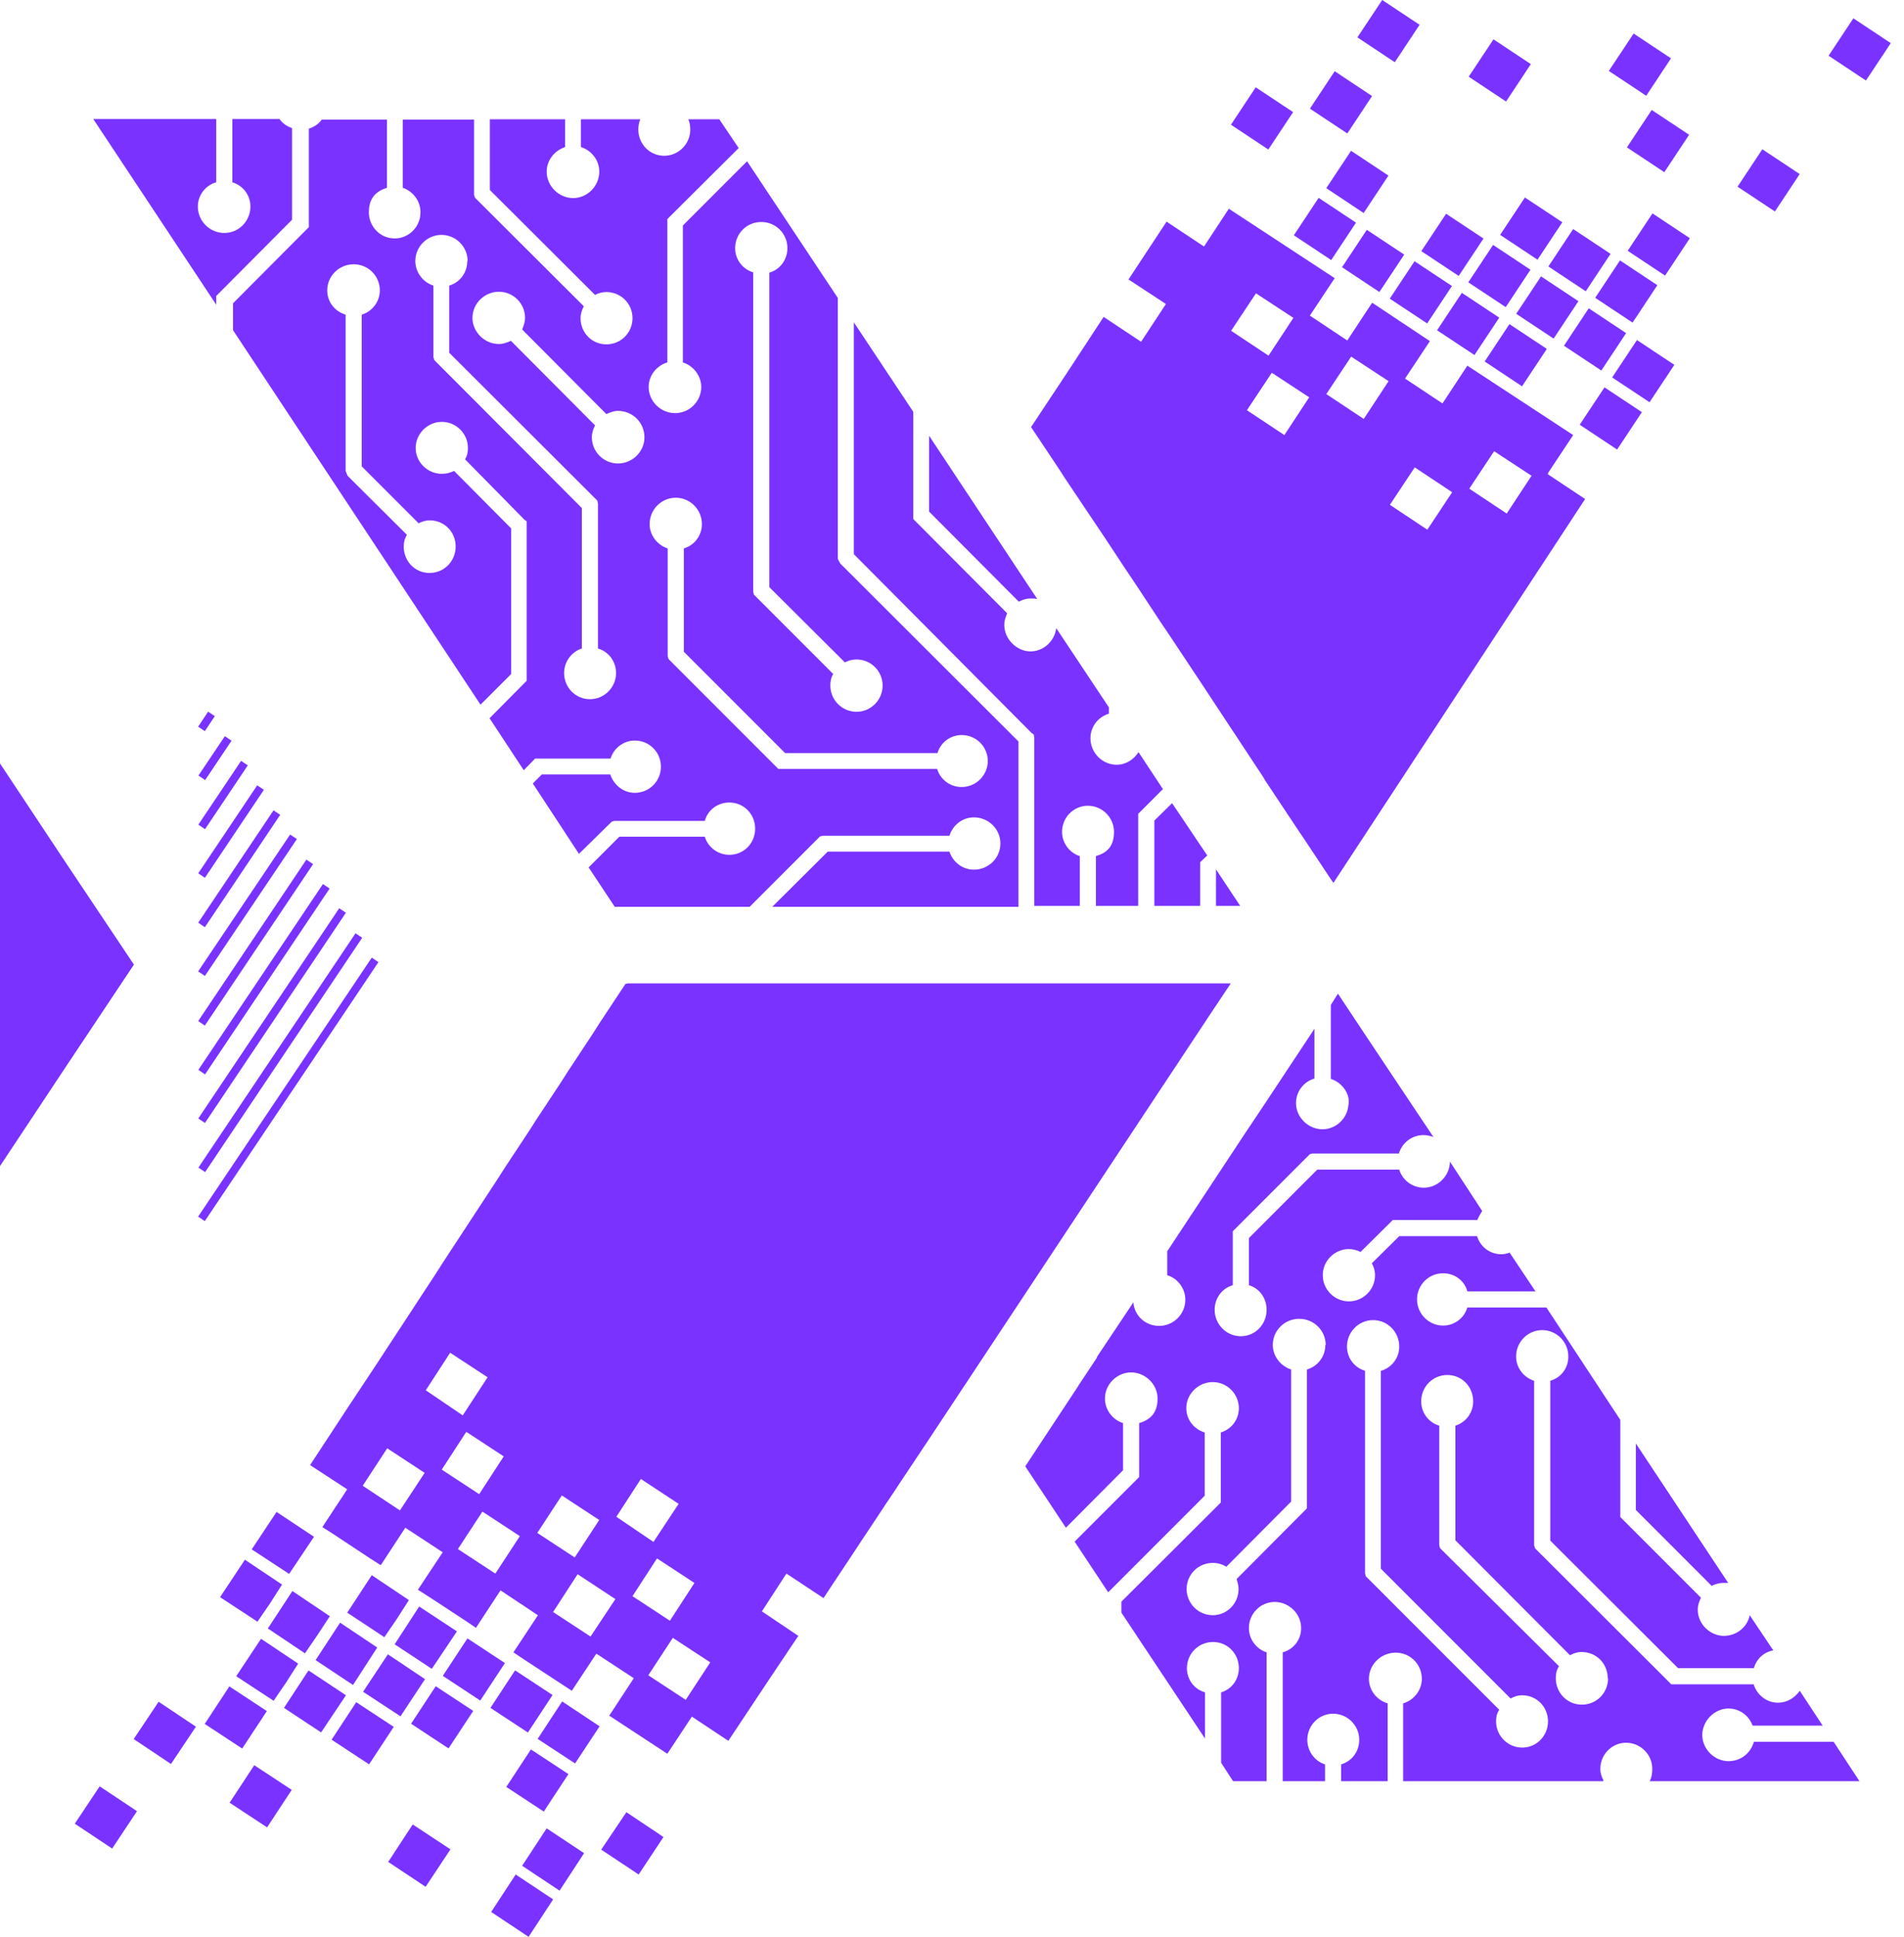
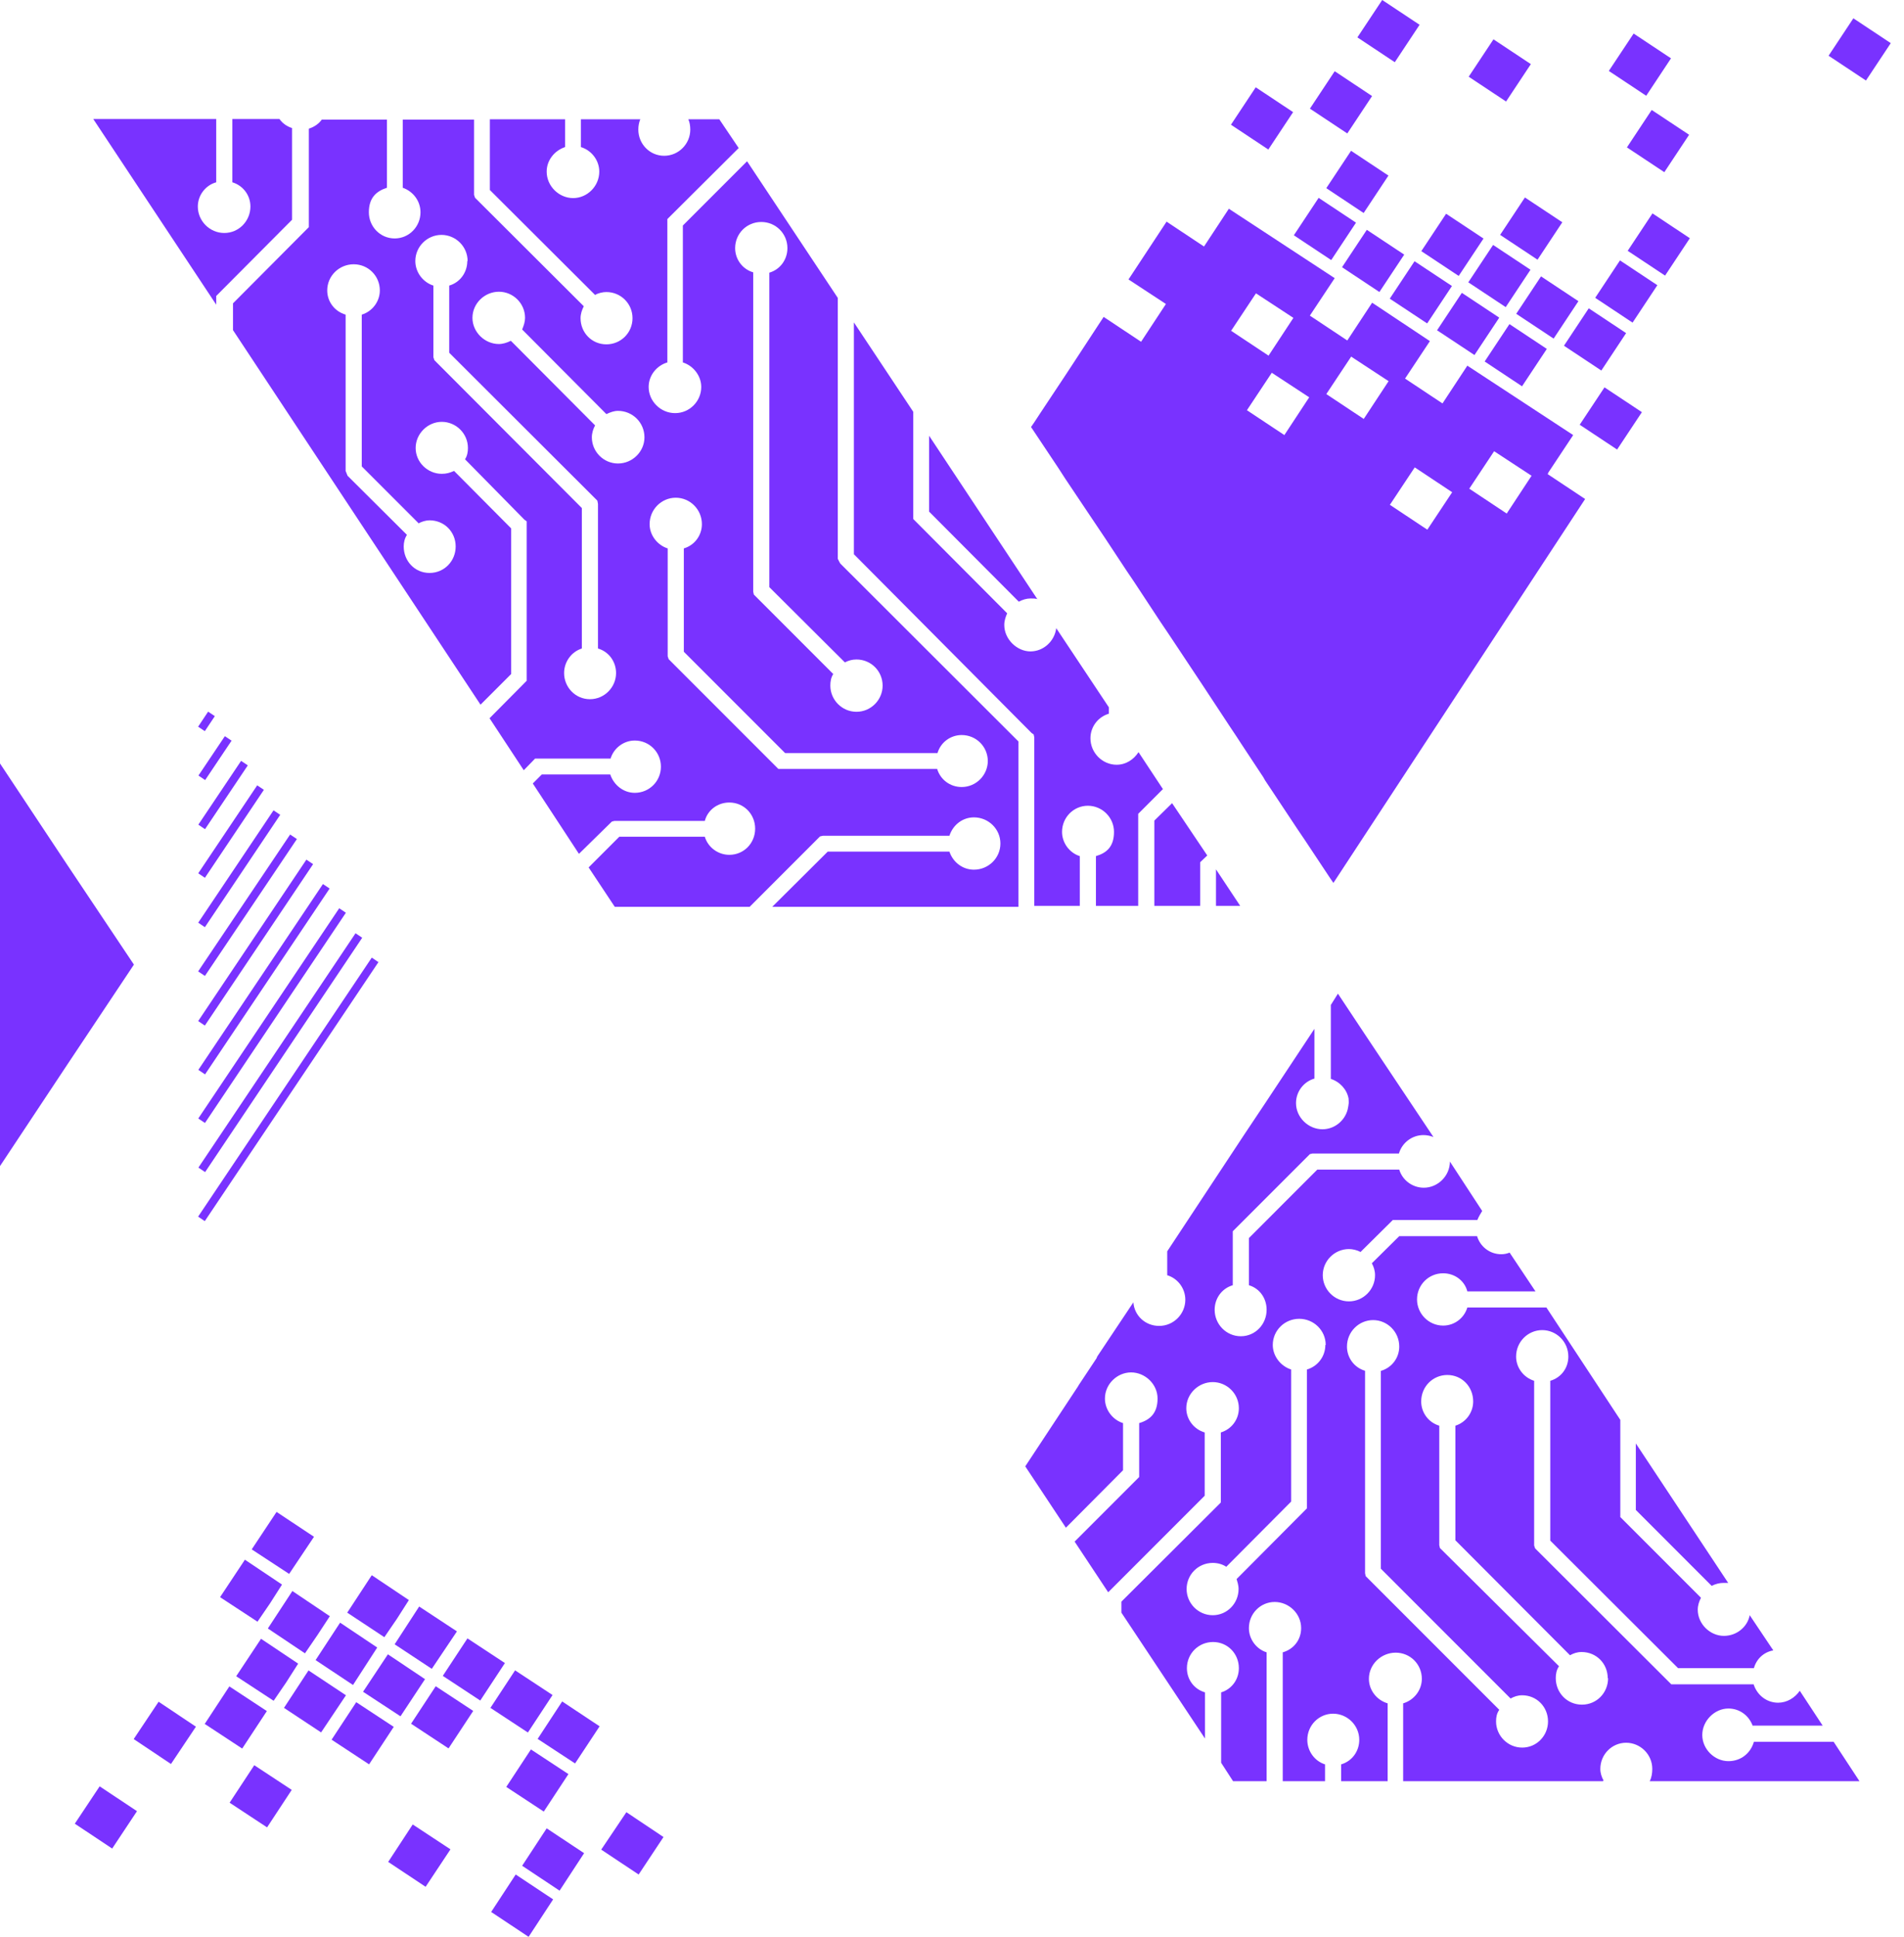
<svg xmlns="http://www.w3.org/2000/svg" width="59" height="60" viewBox="0 0 59 60" fill="none">
  <path fill-rule="evenodd" clip-rule="evenodd" d="M0 29.875V23.645L2.07 26.765L4.15 29.875L2.07 32.995L0 36.115V29.875Z" fill="#7932FF" />
  <path d="M11.52 29.659L6.139 37.681L6.346 37.82L11.727 29.798L11.52 29.659Z" fill="#7932FF" />
  <path d="M11.017 28.904L6.148 36.162L6.356 36.301L11.224 29.043L11.017 28.904Z" fill="#7932FF" />
  <path d="M10.511 28.13L6.144 34.641L6.351 34.78L10.718 28.269L10.511 28.13Z" fill="#7932FF" />
  <path d="M10.007 27.38L6.146 33.135L6.354 33.275L10.214 27.519L10.007 27.38Z" fill="#7932FF" />
  <path d="M9.494 26.624L6.141 31.624L6.348 31.763L9.702 26.764L9.494 26.624Z" fill="#7932FF" />
  <path d="M6.35 30.226L6.14 30.086L6.24 29.936L8.99 25.846L9.2 25.986L6.35 30.226Z" fill="#7932FF" />
  <path d="M8.476 25.097L6.142 28.577L6.349 28.716L8.683 25.236L8.476 25.097Z" fill="#7932FF" />
  <path d="M7.97 24.323L6.143 27.047L6.35 27.186L8.177 24.462L7.97 24.323Z" fill="#7932FF" />
  <path d="M7.471 23.565L6.146 25.541L6.353 25.681L7.679 23.704L7.471 23.565Z" fill="#7932FF" />
  <path d="M6.968 22.8L6.149 24.02L6.357 24.16L7.176 22.939L6.968 22.8Z" fill="#7932FF" />
  <path d="M6.449 22.041L6.139 22.507L6.347 22.645L6.657 22.18L6.449 22.041Z" fill="#7932FF" />
-   <path d="M19.379 30.476L18.559 31.716L18.349 32.046L17.589 33.196L17.379 33.526L16.619 34.676L16.409 35.006L15.649 36.156L15.439 36.486L14.679 37.646L14.469 37.966L13.709 39.126L13.499 39.456L12.739 40.616L12.529 40.936L11.769 42.096L11.559 42.416L10.789 43.576L9.609 45.376L10.759 46.126L9.989 47.296L10.319 47.506L11.469 48.266L11.799 48.476L12.559 47.316L13.719 48.076L12.949 49.236L13.279 49.446L14.439 50.206L14.749 50.416L15.509 49.256L16.669 50.026L15.909 51.176L16.239 51.396L17.399 52.156L17.719 52.366L18.479 51.216L19.639 51.976L18.879 53.136L19.199 53.346L20.359 54.106L20.679 54.316L21.439 53.166L22.569 53.916L23.759 52.126L24.529 50.976L24.739 50.666L23.609 49.906L24.369 48.736L25.519 49.496L25.729 49.176L26.499 48.016L26.709 47.696L27.189 46.976L27.479 46.536L27.689 46.226L27.919 45.876L28.659 44.766L28.799 44.556L37.479 31.446L38.139 30.456H19.449L19.379 30.476ZM12.389 46.776L11.239 46.016L11.999 44.856L13.159 45.616L12.389 46.786V46.776ZM13.189 43.066L13.949 41.896L15.109 42.656L14.339 43.836L13.189 43.056V43.066ZM14.449 44.346L15.609 45.106L14.849 46.276L13.689 45.516L14.449 44.346ZM15.349 48.736L14.189 47.976L14.949 46.816L16.109 47.576L15.349 48.736ZM17.409 46.316L18.569 47.076L17.809 48.236L16.649 47.476L17.409 46.316ZM18.299 50.686L17.139 49.926L17.899 48.756L19.069 49.526L18.299 50.686ZM19.099 46.976L19.859 45.806L21.029 46.576L20.249 47.756L19.099 46.976ZM20.359 48.266L21.519 49.026L20.759 50.196L19.599 49.436L20.359 48.266ZM21.249 52.646L20.089 51.886L20.849 50.726L22.009 51.486L21.249 52.646Z" fill="#7932FF" />
  <path d="M53.559 49.035L50.69 44.705V46.765L53.039 49.115C53.169 49.055 53.279 49.025 53.4 49.025C53.459 49.025 53.51 49.025 53.55 49.025L53.559 49.035ZM41.069 41.655C41.069 42.005 40.84 42.315 40.499 42.415V46.715L38.319 48.905C38.34 48.985 38.38 49.085 38.38 49.215C38.38 49.655 38.029 50.025 37.58 50.025C37.13 50.025 36.77 49.655 36.77 49.215C36.77 48.765 37.13 48.405 37.58 48.405C37.73 48.405 37.88 48.445 37.999 48.525L40.01 46.505V42.415C39.69 42.315 39.44 42.005 39.44 41.655C39.44 41.205 39.809 40.845 40.26 40.845C40.709 40.845 41.08 41.205 41.08 41.655H41.069ZM42.789 42.455V48.585L46.809 52.605C46.919 52.545 47.029 52.505 47.169 52.505C47.62 52.505 47.969 52.865 47.969 53.315C47.969 53.755 47.62 54.125 47.169 54.125C46.719 54.125 46.359 53.755 46.359 53.315C46.359 53.185 46.38 53.065 46.459 52.955L42.319 48.815L42.3 48.725V42.455C41.959 42.355 41.739 42.045 41.739 41.705C41.739 41.245 42.109 40.885 42.55 40.885C42.989 40.885 43.359 41.245 43.359 41.705C43.359 42.055 43.13 42.355 42.8 42.455H42.789ZM49.83 51.975C49.83 52.425 49.48 52.795 49.02 52.795C48.559 52.795 48.209 52.425 48.209 51.975C48.209 51.845 48.23 51.725 48.309 51.605L44.62 47.945L44.599 47.855V44.155C44.26 44.055 44.039 43.745 44.039 43.405C44.039 42.945 44.4 42.585 44.849 42.585C45.3 42.585 45.65 42.945 45.65 43.405C45.65 43.755 45.419 44.055 45.099 44.155V47.705L48.65 51.265C48.76 51.205 48.87 51.165 49.01 51.165C49.469 51.165 49.819 51.525 49.819 51.975H49.83ZM41.789 34.185C41.789 34.235 41.77 34.305 41.76 34.365C41.669 34.715 41.349 34.975 40.98 34.975C40.539 34.975 40.16 34.605 40.16 34.165C40.16 33.815 40.389 33.505 40.73 33.405V31.865L39.2 34.175L38.559 35.135L36.169 38.755V39.495C36.499 39.595 36.73 39.905 36.73 40.255C36.73 40.695 36.37 41.065 35.919 41.065C35.489 41.065 35.15 40.745 35.12 40.335L33.999 42.015L33.98 42.065L33.429 42.895L33.4 42.945L31.77 45.415L33.029 47.315L34.8 45.535V44.075C34.48 43.975 34.239 43.665 34.239 43.315C34.239 42.865 34.62 42.505 35.05 42.505C35.48 42.505 35.87 42.865 35.87 43.315C35.87 43.765 35.639 43.975 35.3 44.075V45.745L33.3 47.745L34.34 49.315L37.33 46.325V44.365C36.989 44.265 36.76 43.955 36.76 43.615C36.76 43.165 37.139 42.805 37.58 42.805C38.02 42.805 38.389 43.165 38.389 43.615C38.389 43.965 38.16 44.265 37.83 44.365V46.535L34.749 49.605V49.945L37.34 53.845V52.415C36.999 52.315 36.779 52.015 36.779 51.665C36.779 51.215 37.139 50.855 37.59 50.855C38.039 50.855 38.389 51.215 38.389 51.665C38.389 52.015 38.169 52.315 37.84 52.415V54.595L38.209 55.165H39.249V51.175C38.929 51.075 38.7 50.765 38.7 50.425C38.7 49.975 39.059 49.615 39.499 49.615C39.94 49.615 40.319 49.975 40.319 50.425C40.319 50.775 40.099 51.075 39.749 51.175V55.165H41.059V54.645C40.739 54.545 40.51 54.235 40.51 53.885C40.51 53.435 40.87 53.075 41.309 53.075C41.749 53.075 42.12 53.435 42.12 53.885C42.12 54.235 41.9 54.545 41.559 54.645V55.165H42.999V52.755C42.66 52.655 42.419 52.345 42.419 51.995C42.419 51.545 42.8 51.185 43.249 51.185C43.7 51.185 44.059 51.545 44.059 51.995C44.059 52.345 43.819 52.655 43.48 52.755V55.165H49.669L49.69 55.145C49.63 55.035 49.59 54.915 49.59 54.785C49.59 54.335 49.95 53.975 50.389 53.975C50.83 53.975 51.2 54.335 51.2 54.785C51.2 54.915 51.179 55.055 51.12 55.165H57.62L56.819 53.945H54.349C54.249 54.295 53.95 54.545 53.559 54.545C53.13 54.545 52.749 54.175 52.749 53.735C52.749 53.295 53.13 52.915 53.559 52.915C53.9 52.915 54.19 53.125 54.309 53.445H56.48L55.77 52.365C55.62 52.585 55.37 52.735 55.099 52.735C54.749 52.735 54.45 52.505 54.34 52.165H51.789L47.569 47.955L47.539 47.865V42.765C47.219 42.665 46.98 42.365 46.98 42.015C46.98 41.555 47.349 41.195 47.789 41.195C48.23 41.195 48.599 41.555 48.599 42.015C48.599 42.365 48.38 42.665 48.039 42.765V47.715L51.999 51.665H54.349C54.429 51.375 54.66 51.165 54.95 51.115L54.219 50.025C54.15 50.385 53.819 50.665 53.419 50.665C52.989 50.665 52.609 50.295 52.609 49.855C52.609 49.725 52.65 49.595 52.709 49.485L50.209 46.985V43.975L47.919 40.495H45.469C45.37 40.825 45.069 41.055 44.719 41.055C44.27 41.055 43.91 40.685 43.91 40.245C43.91 39.795 44.27 39.435 44.719 39.435C45.069 39.435 45.38 39.655 45.469 39.995H47.58L46.779 38.795C46.7 38.825 46.62 38.845 46.52 38.845C46.169 38.845 45.87 38.615 45.77 38.285H43.359L42.51 39.125C42.569 39.235 42.609 39.355 42.609 39.495C42.609 39.935 42.249 40.305 41.8 40.305C41.349 40.305 40.989 39.935 40.989 39.495C40.989 39.045 41.359 38.685 41.8 38.685C41.91 38.685 42.05 38.715 42.16 38.775L43.16 37.785H45.779C45.819 37.685 45.88 37.585 45.929 37.505L44.929 35.975C44.929 36.415 44.559 36.785 44.12 36.785C43.77 36.785 43.459 36.555 43.359 36.225H40.819L38.7 38.345V39.805C39.039 39.905 39.249 40.215 39.249 40.565C39.249 41.015 38.9 41.385 38.45 41.385C37.999 41.385 37.639 41.015 37.639 40.565C37.639 40.215 37.859 39.905 38.2 39.805V38.135L40.59 35.745L40.669 35.725H43.349C43.45 35.385 43.76 35.155 44.109 35.155C44.209 35.155 44.319 35.175 44.419 35.215L42.809 32.805L42.309 32.055L41.459 30.775L41.239 31.125V33.415C41.52 33.505 41.739 33.745 41.789 34.025C41.789 34.065 41.8 34.155 41.789 34.205V34.185Z" fill="#7932FF" />
  <path d="M7.8 47.986L8.57 46.826L9.73 47.596L8.96 48.746L7.8 47.986Z" fill="#7932FF" />
  <path d="M10.76 49.946L11.52 48.786L12.67 49.556L12.3 50.136L11.91 50.706L10.76 49.946Z" fill="#7932FF" />
  <path d="M12.229 50.926L12.989 49.756L14.159 50.526L13.38 51.686L12.229 50.926Z" fill="#7932FF" />
  <path d="M14.485 50.743L13.721 51.904L14.882 52.668L15.646 51.507L14.485 50.743Z" fill="#7932FF" />
  <path d="M15.961 51.733L15.197 52.895L16.358 53.658L17.122 52.497L15.961 51.733Z" fill="#7932FF" />
  <path d="M16.66 53.856L17.42 52.696L18.58 53.466L17.82 54.616L16.66 53.856Z" fill="#7932FF" />
  <path d="M6.819 49.466L7.589 48.306L8.739 49.076L8.369 49.656L7.979 50.226L6.819 49.466Z" fill="#7932FF" />
  <path d="M8.3 50.436L9.06 49.276L10.22 50.056L9.84 50.636L9.45 51.206L8.3 50.436Z" fill="#7932FF" />
  <path d="M9.779 51.416L10.539 50.256L11.689 51.026L10.939 52.186L9.779 51.416Z" fill="#7932FF" />
  <path d="M11.25 52.396L12.02 51.236L13.17 52.006L12.41 53.156L11.25 52.396Z" fill="#7932FF" />
  <path d="M13.502 52.225L12.738 53.386L13.899 54.15L14.664 52.989L13.502 52.225Z" fill="#7932FF" />
  <path d="M12.029 57.666L12.789 56.506L13.959 57.276L13.189 58.436L12.029 57.666Z" fill="#7932FF" />
  <path d="M16.452 54.182L15.688 55.343L16.85 56.107L17.614 54.946L16.452 54.182Z" fill="#7932FF" />
  <path d="M18.63 57.285L19.41 56.126L20.56 56.895L19.79 58.056L18.63 57.285Z" fill="#7932FF" />
  <path d="M15.22 59.216L15.98 58.056L17.14 58.826L16.38 59.986L15.22 59.216Z" fill="#7932FF" />
  <path d="M4.915 52.705L4.143 53.861L5.298 54.633L6.071 53.478L4.915 52.705Z" fill="#7932FF" />
  <path d="M3.088 55.325L2.318 56.482L3.476 57.252L4.245 56.094L3.088 55.325Z" fill="#7932FF" />
  <path d="M7.107 52.23L6.344 53.392L7.505 54.155L8.269 52.994L7.107 52.23Z" fill="#7932FF" />
  <path d="M7.879 54.671L7.115 55.832L8.276 56.596L9.04 55.435L7.879 54.671Z" fill="#7932FF" />
  <path d="M16.18 57.785L16.94 56.626L18.1 57.395L17.34 58.556L16.18 57.785Z" fill="#7932FF" />
  <path d="M7.319 51.915L8.089 50.755L9.239 51.525L8.869 52.105L8.479 52.675L7.319 51.915Z" fill="#7932FF" />
  <path d="M8.8 52.895L9.56 51.735L10.72 52.505L9.95 53.655L8.8 52.895Z" fill="#7932FF" />
  <path d="M11.039 52.719L10.275 53.88L11.437 54.644L12.201 53.483L11.039 52.719Z" fill="#7932FF" />
  <path d="M49.719 11.997L48.951 13.155L50.11 13.923L50.878 12.765L49.719 11.997Z" fill="#7932FF" />
  <path d="M46.774 10.038L46.006 11.196L47.164 11.964L47.932 10.806L46.774 10.038Z" fill="#7932FF" />
  <path d="M45.299 9.07L44.531 10.229L45.69 10.996L46.458 9.838L45.299 9.07Z" fill="#7932FF" />
  <path d="M43.833 8.091L43.065 9.25L44.224 10.017L44.992 8.858L43.833 8.091Z" fill="#7932FF" />
  <path d="M42.354 7.118L41.586 8.276L42.744 9.044L43.513 7.886L42.354 7.118Z" fill="#7932FF" />
  <path d="M40.861 6.128L40.093 7.287L41.251 8.055L42.019 6.896L40.861 6.128Z" fill="#7932FF" />
-   <path d="M50.725 10.532L49.957 11.69L51.115 12.458L51.884 11.3L50.725 10.532Z" fill="#7932FF" />
  <path d="M49.231 9.549L48.463 10.708L49.621 11.476L50.389 10.317L49.231 9.549Z" fill="#7932FF" />
  <path d="M47.752 8.56L46.984 9.719L48.143 10.487L48.911 9.328L47.752 8.56Z" fill="#7932FF" />
  <path d="M46.267 7.586L45.499 8.744L46.658 9.512L47.426 8.354L46.267 7.586Z" fill="#7932FF" />
  <path d="M44.811 6.62L44.043 7.778L45.201 8.546L45.97 7.388L44.811 6.62Z" fill="#7932FF" />
  <path d="M46.279 1.218L45.511 2.376L46.669 3.144L47.437 1.986L46.279 1.218Z" fill="#7932FF" />
  <path d="M41.866 4.67L41.098 5.828L42.256 6.597L43.024 5.438L41.866 4.67Z" fill="#7932FF" />
  <path d="M38.912 2.704L38.144 3.863L39.302 4.631L40.07 3.473L38.912 2.704Z" fill="#7932FF" />
  <path d="M41.359 2.206L40.591 3.365L41.749 4.133L42.517 2.975L41.359 2.206Z" fill="#7932FF" />
  <path d="M42.831 -9.36322e-05L42.062 1.158L43.221 1.927L43.989 0.768L42.831 -9.36322e-05Z" fill="#7932FF" />
-   <path d="M54.61 4.623L53.842 5.782L55 6.55L55.768 5.391L54.61 4.623Z" fill="#7932FF" />
  <path d="M50.199 8.065L49.431 9.224L50.589 9.992L51.357 8.833L50.199 8.065Z" fill="#7932FF" />
-   <path d="M48.748 7.094L47.98 8.253L49.139 9.021L49.907 7.862L48.748 7.094Z" fill="#7932FF" />
  <path d="M47.253 6.116L46.485 7.275L47.644 8.043L48.412 6.884L47.253 6.116Z" fill="#7932FF" />
  <path d="M57.431 0.567L56.663 1.726L57.821 2.494L58.59 1.336L57.431 0.567Z" fill="#7932FF" />
  <path d="M51.206 6.609L50.438 7.768L51.596 8.536L52.364 7.378L51.206 6.609Z" fill="#7932FF" />
  <path d="M51.182 3.406L50.414 4.565L51.573 5.333L52.341 4.174L51.182 3.406Z" fill="#7932FF" />
  <path d="M50.622 1.039L49.853 2.197L51.012 2.966L51.78 1.807L50.622 1.039Z" fill="#7932FF" />
  <path d="M9.05 6.806V3.966C8.89 3.916 8.75 3.816 8.66 3.686H7.2V5.646C7.53 5.746 7.76 6.046 7.76 6.396C7.76 6.846 7.4 7.216 6.95 7.216C6.5 7.216 6.13 6.846 6.13 6.396C6.13 6.046 6.37 5.736 6.7 5.646V3.686H2.89L6.7 9.436V9.166L9.05 6.806Z" fill="#7932FF" />
  <path d="M32.15 18.565L28.79 13.495V15.845L31.57 18.635C31.68 18.575 31.81 18.535 31.93 18.535C32.02 18.535 32.07 18.535 32.15 18.555V18.565ZM12.96 16.215C13.06 16.155 13.2 16.115 13.31 16.115C13.77 16.115 14.12 16.475 14.12 16.925C14.12 17.375 13.77 17.745 13.31 17.745C12.85 17.745 12.51 17.375 12.51 16.925C12.51 16.795 12.54 16.675 12.61 16.565L10.77 14.735L10.75 14.685L10.71 14.585V9.745C10.37 9.645 10.14 9.345 10.14 8.995C10.14 8.545 10.51 8.185 10.96 8.185C11.41 8.185 11.77 8.545 11.77 8.995C11.77 9.335 11.54 9.645 11.21 9.745V14.445L12.97 16.205L12.96 16.215ZM14.48 8.085C14.48 8.435 14.26 8.745 13.92 8.845V10.925L18.51 15.505L18.53 15.605V20.085C18.87 20.185 19.09 20.495 19.09 20.845C19.09 21.285 18.73 21.655 18.28 21.655C17.83 21.655 17.48 21.285 17.48 20.845C17.48 20.495 17.71 20.185 18.03 20.085V15.735L13.46 11.155L13.43 11.065V8.845C13.11 8.745 12.87 8.435 12.87 8.085C12.87 7.635 13.24 7.275 13.68 7.275C14.12 7.275 14.49 7.635 14.49 8.085H14.48ZM19.97 13.545C19.97 13.985 19.6 14.355 19.15 14.355C18.7 14.355 18.34 13.985 18.34 13.545C18.34 13.415 18.38 13.285 18.44 13.175L15.83 10.555C15.71 10.615 15.58 10.655 15.46 10.655C15.02 10.655 14.64 10.285 14.64 9.845C14.64 9.395 15.02 9.035 15.46 9.035C15.9 9.035 16.27 9.395 16.27 9.845C16.27 9.965 16.23 10.085 16.18 10.205L18.79 12.825C18.92 12.765 19.03 12.725 19.15 12.725C19.6 12.725 19.97 13.085 19.97 13.545ZM27.35 21.235C27.35 21.675 26.99 22.045 26.54 22.045C26.09 22.045 25.73 21.675 25.73 21.235C25.73 21.105 25.75 20.985 25.82 20.875L23.36 18.415L23.34 18.325V8.435C23 8.335 22.78 8.025 22.78 7.685C22.78 7.235 23.14 6.875 23.59 6.875C24.04 6.875 24.4 7.235 24.4 7.685C24.4 8.035 24.18 8.345 23.84 8.445V18.185L26.18 20.515C26.3 20.455 26.41 20.425 26.54 20.425C26.99 20.425 27.35 20.785 27.35 21.235ZM30.61 23.565C30.61 24.005 30.25 24.375 29.8 24.375C29.44 24.375 29.14 24.145 29.04 23.815H24.12L20.72 20.415L20.69 20.325V16.985C20.37 16.885 20.13 16.575 20.13 16.235C20.13 15.775 20.5 15.415 20.94 15.415C21.38 15.415 21.75 15.775 21.75 16.235C21.75 16.575 21.53 16.885 21.19 16.985V20.185L24.33 23.325H29.05C29.15 22.985 29.46 22.765 29.8 22.765C30.25 22.765 30.61 23.125 30.61 23.575V23.565ZM38.43 28.055L37.68 26.925V28.055H38.43ZM37.41 26.495L36.32 24.875L35.77 25.415V28.055H37.19V26.705L37.41 26.495ZM36.04 24.445L35.28 23.295C35.13 23.525 34.89 23.685 34.6 23.685C34.16 23.685 33.79 23.315 33.79 22.865C33.79 22.515 34.02 22.205 34.36 22.105V21.905L32.73 19.455C32.68 19.855 32.34 20.175 31.93 20.175C31.52 20.175 31.12 19.805 31.12 19.355C31.12 19.225 31.16 19.105 31.21 18.995L28.3 16.075V12.755L26.46 9.985V17.165L31.97 22.705L32.03 22.745L32.05 22.835V28.055H33.46V26.515C33.14 26.415 32.91 26.105 32.91 25.765C32.91 25.315 33.27 24.955 33.71 24.955C34.15 24.955 34.52 25.315 34.52 25.765C34.52 26.215 34.3 26.415 33.96 26.515V28.055H35.27V25.205L36.03 24.445H36.04ZM31.56 28.055V22.965L26.04 17.455L26.01 17.405L25.96 17.305V9.225L23.15 4.995L21.16 6.985V11.225C21.48 11.325 21.73 11.635 21.73 11.985C21.73 12.425 21.37 12.795 20.92 12.795C20.47 12.795 20.1 12.425 20.1 11.985C20.1 11.635 20.34 11.325 20.68 11.225V6.785L22.89 4.585L22.29 3.695H21.33C21.37 3.785 21.39 3.895 21.39 4.015C21.39 4.455 21.03 4.825 20.58 4.825C20.13 4.825 19.78 4.455 19.78 4.015C19.78 3.895 19.8 3.795 19.84 3.695H18V4.555C18.33 4.655 18.57 4.965 18.57 5.315C18.57 5.765 18.2 6.135 17.76 6.135C17.32 6.135 16.94 5.765 16.94 5.315C16.94 4.965 17.18 4.665 17.51 4.555V3.695H15.18V5.885L18.44 9.135C18.54 9.075 18.68 9.045 18.79 9.045C19.24 9.045 19.6 9.405 19.6 9.855C19.6 10.305 19.24 10.665 18.79 10.665C18.34 10.665 17.99 10.305 17.99 9.855C17.99 9.725 18.03 9.605 18.09 9.485L14.72 6.125L14.69 6.035V3.705H12.48V5.815C12.8 5.925 13.03 6.225 13.03 6.575C13.03 7.015 12.68 7.385 12.23 7.385C11.78 7.385 11.43 7.015 11.43 6.575C11.43 6.135 11.65 5.925 11.99 5.815V3.705H9.97C9.88 3.835 9.73 3.935 9.57 3.985V7.035L7.22 9.395V10.225L14.89 21.825L15.84 20.875V16.365L14.07 14.585C13.94 14.645 13.83 14.675 13.69 14.675C13.25 14.675 12.88 14.315 12.88 13.875C12.88 13.435 13.25 13.065 13.69 13.065C14.13 13.065 14.5 13.425 14.5 13.875C14.5 13.995 14.48 14.115 14.41 14.225L16.25 16.095L16.32 16.145V16.235V21.085L15.17 22.245L16.23 23.855L16.58 23.495H18.92C19.02 23.165 19.33 22.935 19.67 22.935C20.12 22.935 20.48 23.295 20.48 23.745C20.48 24.195 20.12 24.555 19.67 24.555C19.32 24.555 19.02 24.315 18.91 23.985H16.79L16.51 24.265L17.37 25.575L17.94 26.445L18.96 25.445L19.04 25.425H21.84C21.93 25.085 22.24 24.855 22.6 24.855C23.05 24.855 23.4 25.215 23.4 25.665C23.4 26.115 23.05 26.475 22.6 26.475C22.25 26.475 21.94 26.245 21.84 25.915H19.19L18.24 26.865L19.05 28.085H23.23L25.41 25.905L25.5 25.885H29.42C29.53 25.545 29.83 25.315 30.18 25.315C30.63 25.315 31 25.675 31 26.125C31 26.575 30.63 26.935 30.18 26.935C29.83 26.935 29.53 26.705 29.42 26.375H25.65L23.93 28.085H31.56V28.055Z" fill="#7932FF" />
  <path d="M47.979 14.635L48.749 13.475L48.429 13.265L47.269 12.505L46.949 12.295L45.789 11.535L45.469 11.325L44.699 12.495L43.539 11.725L44.309 10.565L42.519 9.375L41.749 10.545L40.589 9.775L41.359 8.615L41.039 8.405L39.879 7.645L39.559 7.435L38.399 6.675L38.079 6.465L37.309 7.635L36.149 6.865L34.969 8.655L36.129 9.415L35.359 10.585L34.199 9.815L33.989 10.135L33.229 11.295L33.019 11.615L32.249 12.775L32.039 13.095L31.949 13.225L32.789 14.485L33.009 14.825L33.699 15.855L34.249 16.675L34.909 17.675L35.139 18.015L35.969 19.275L36.199 19.615L36.219 19.645L37.269 21.225L38.099 22.485L38.319 22.815L38.449 23.015L39.149 24.075L39.199 24.165L39.379 24.435L40.209 25.685L40.439 26.025L41.229 27.215L41.319 27.345L49.119 15.455L47.959 14.685L47.979 14.635ZM44.229 16.405L43.069 15.635L43.839 14.475L44.999 15.245L44.229 16.405ZM39.799 13.475L38.639 12.705L39.409 11.545L40.569 12.305L39.799 13.475ZM45.529 15.135L46.299 13.975L47.459 14.735L46.689 15.905L45.529 15.135ZM39.309 11.015L38.149 10.245L38.919 9.085L40.079 9.845L39.309 11.015ZM41.869 11.045L43.029 11.805L42.259 12.975L41.099 12.205L41.869 11.045Z" fill="#7932FF" />
</svg>